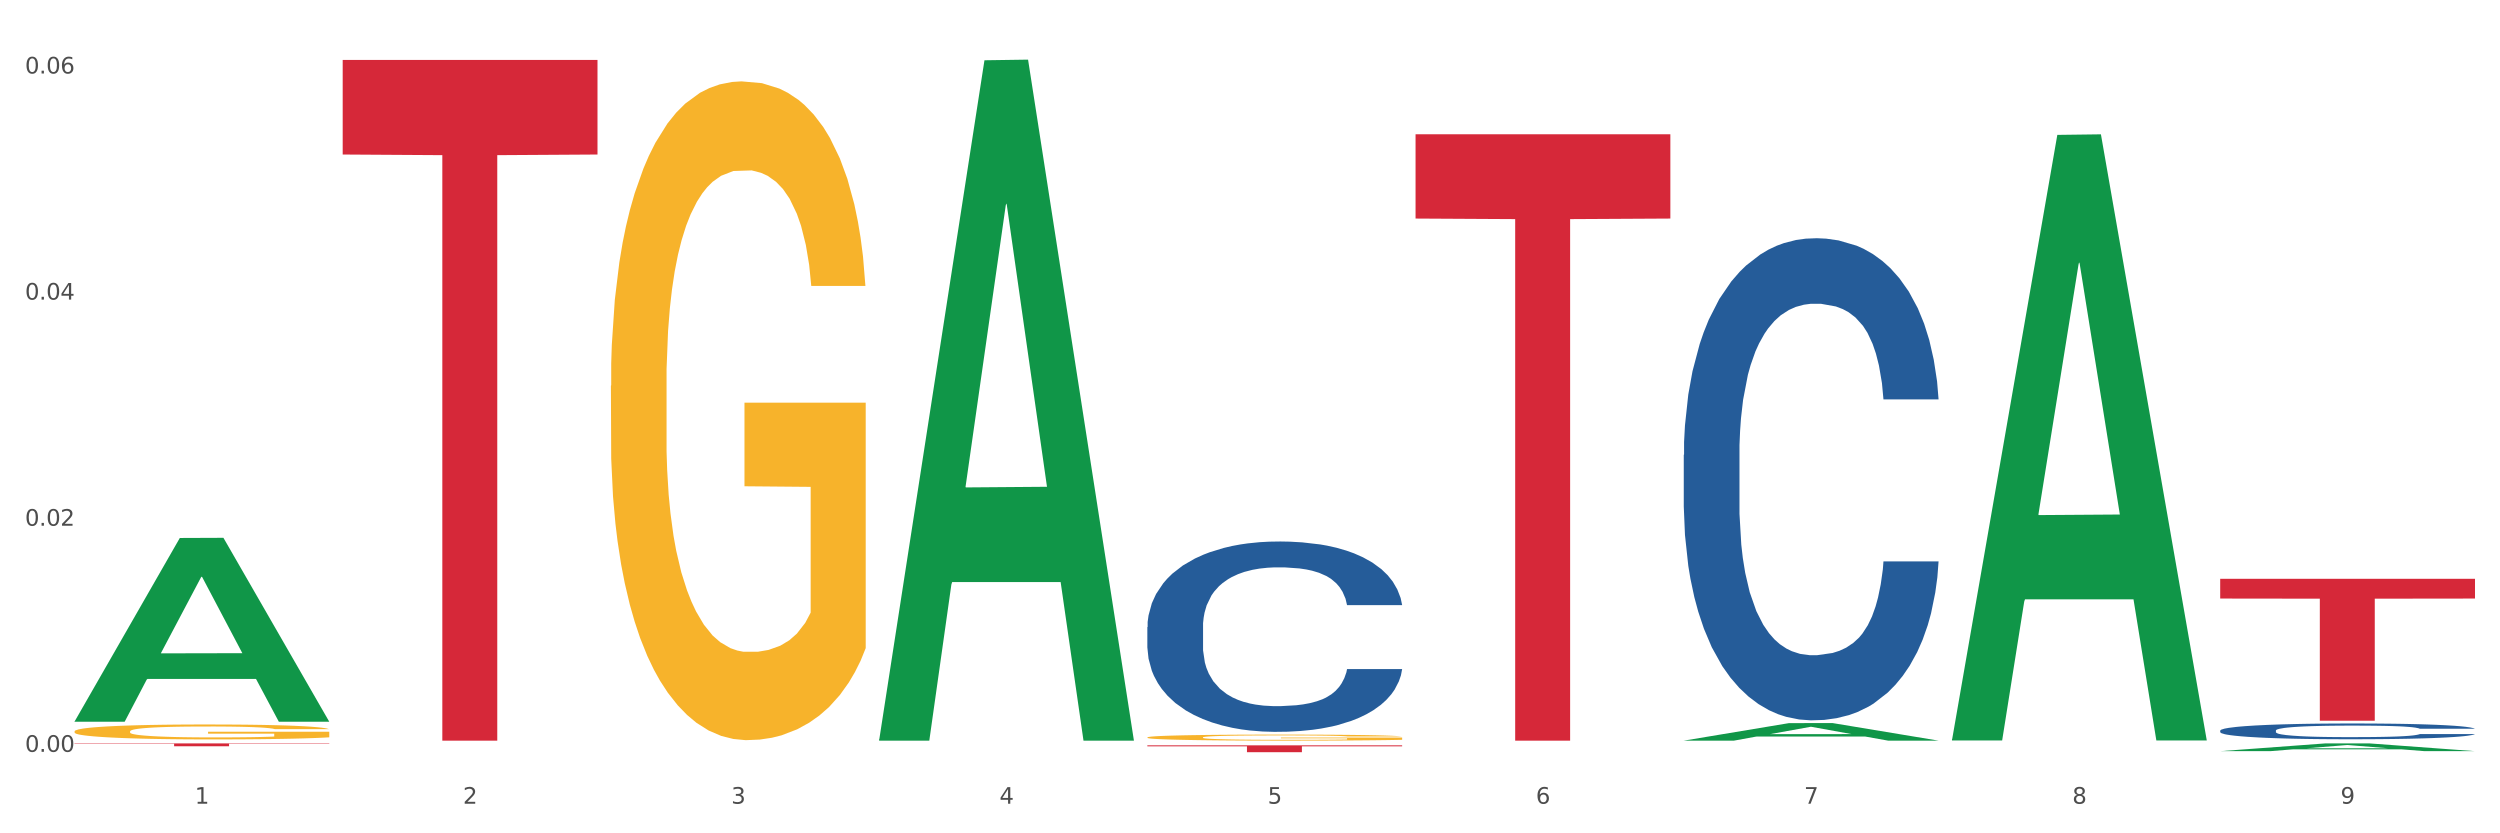
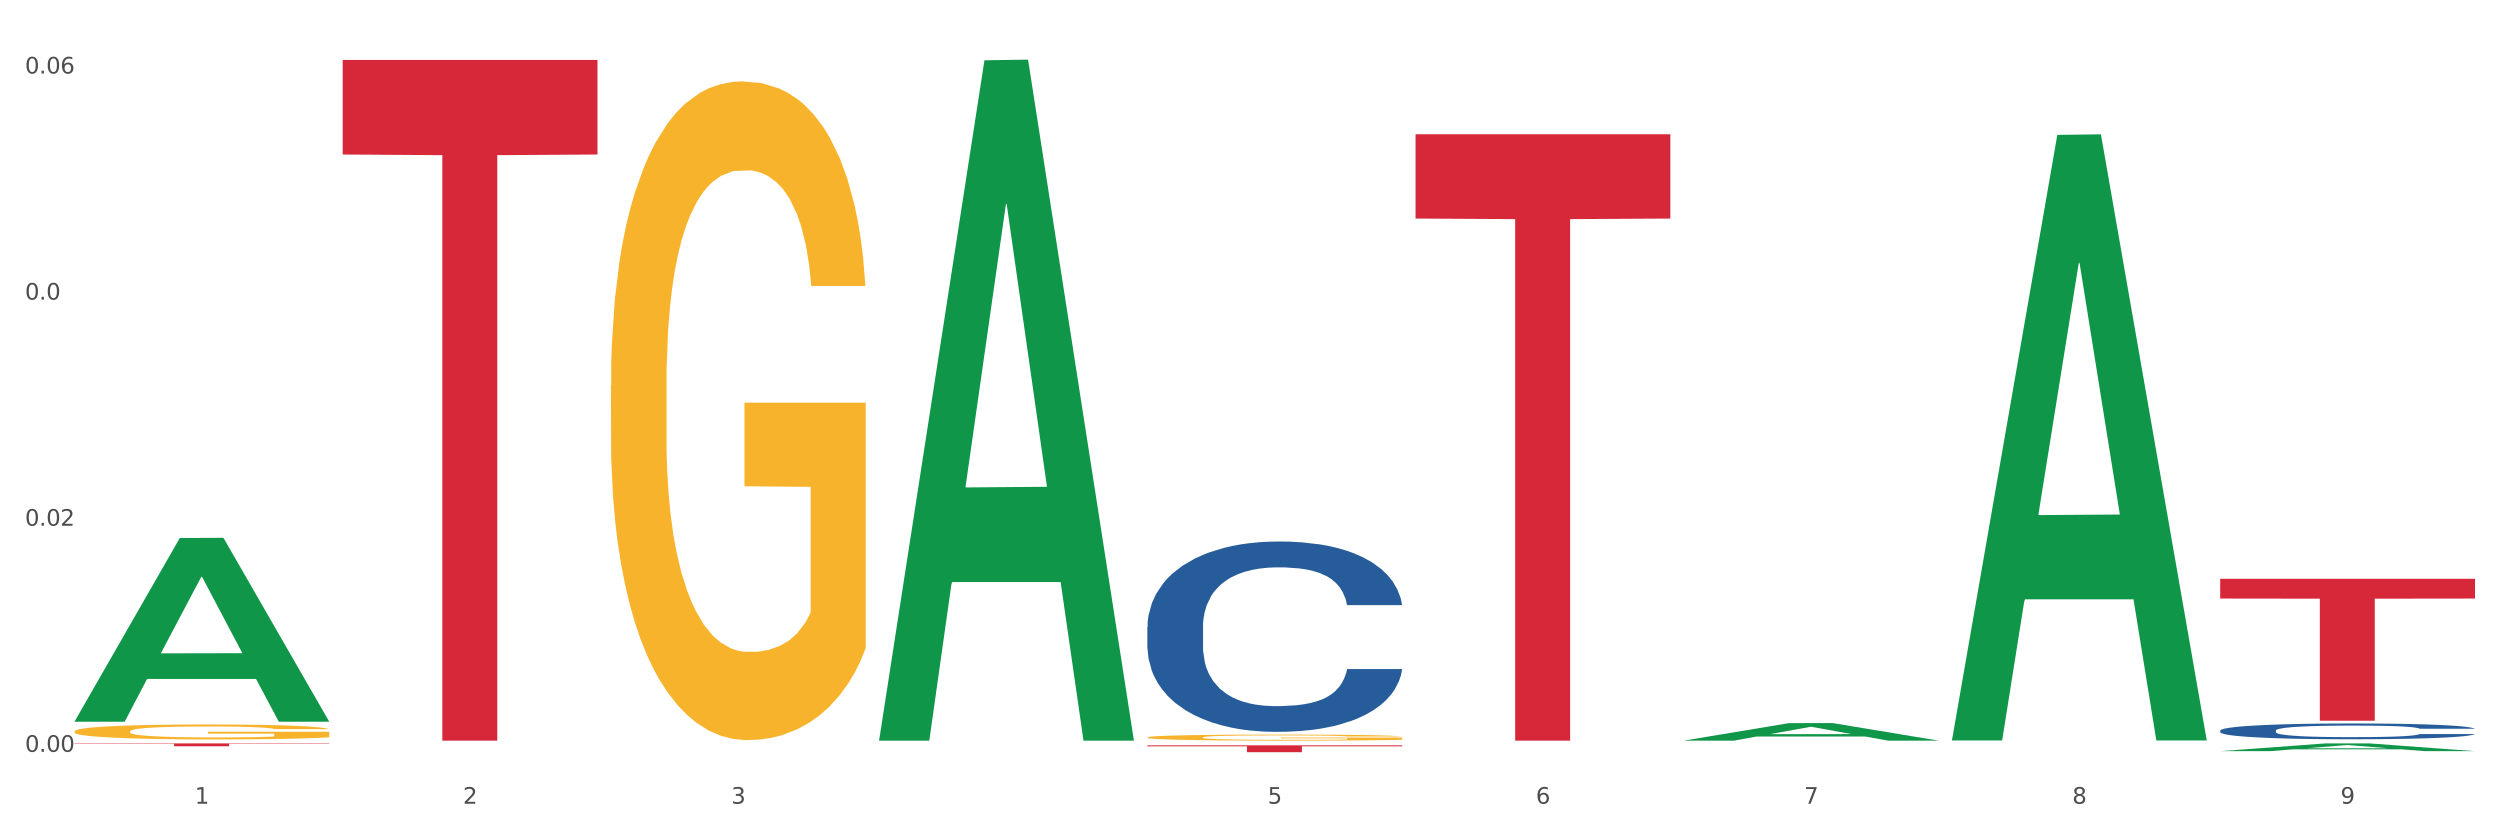
<svg xmlns="http://www.w3.org/2000/svg" xmlns:xlink="http://www.w3.org/1999/xlink" width="1080pt" height="360pt" viewBox="0 0 1080 360" version="1.1">
  <rect x="0" y="0" width="1080" height="360" fill="#333333" stroke="none" />
  <defs>
    <style type="text/css">*{stroke-linejoin: round; stroke-linecap: butt}</style>
  </defs>
  <g id="figure_1">
    <g id="patch_1">
      <path d="M 0 360  L 1080 360  L 1080 0  L 0 0  z " style="fill: #ffffff; stroke: #ffffff; stroke-linejoin: miter" />
    </g>
    <g id="axes_1">
      <g id="matplotlib.axis_1">
        <g id="xtick_1">
          <g id="text_1">
            <g style="fill: #4d4d4d" transform="translate(84.159 347.204) scale(0.096 -0.096)">
              <defs>
                <path id="DejaVuSans-31" d="M 794 531  L 1825 531  L 1825 4091  L 703 3866  L 703 4441  L 1819 4666  L 2450 4666  L 2450 531  L 3481 531  L 3481 0  L 794 0  L 794 531  z " transform="scale(0.016)" />
              </defs>
              <use xlink:href="#DejaVuSans-31" />
            </g>
          </g>
        </g>
        <g id="xtick_2">
          <g id="text_2">
            <g style="fill: #4d4d4d" transform="translate(200.027 347.204) scale(0.096 -0.096)">
              <defs>
                <path id="DejaVuSans-32" d="M 1228 531  L 3431 531  L 3431 0  L 469 0  L 469 531  Q 828 903 1448 1529  Q 2069 2156 2228 2338  Q 2531 2678 2651 2914  Q 2772 3150 2772 3378  Q 2772 3750 2511 3984  Q 2250 4219 1831 4219  Q 1534 4219 1204 4116  Q 875 4013 500 3803  L 500 4441  Q 881 4594 1212 4672  Q 1544 4750 1819 4750  Q 2544 4750 2975 4387  Q 3406 4025 3406 3419  Q 3406 3131 3298 2873  Q 3191 2616 2906 2266  Q 2828 2175 2409 1742  Q 1991 1309 1228 531  z " transform="scale(0.016)" />
              </defs>
              <use xlink:href="#DejaVuSans-32" />
            </g>
          </g>
        </g>
        <g id="xtick_3">
          <g id="text_3">
            <g style="fill: #4d4d4d" transform="translate(315.896 347.204) scale(0.096 -0.096)">
              <defs>
                <path id="DejaVuSans-33" d="M 2597 2516  Q 3050 2419 3304 2112  Q 3559 1806 3559 1356  Q 3559 666 3084 287  Q 2609 -91 1734 -91  Q 1441 -91 1130 -33  Q 819 25 488 141  L 488 750  Q 750 597 1062 519  Q 1375 441 1716 441  Q 2309 441 2620 675  Q 2931 909 2931 1356  Q 2931 1769 2642 2001  Q 2353 2234 1838 2234  L 1294 2234  L 1294 2753  L 1863 2753  Q 2328 2753 2575 2939  Q 2822 3125 2822 3475  Q 2822 3834 2567 4026  Q 2313 4219 1838 4219  Q 1578 4219 1281 4162  Q 984 4106 628 3988  L 628 4550  Q 988 4650 1302 4700  Q 1616 4750 1894 4750  Q 2613 4750 3031 4423  Q 3450 4097 3450 3541  Q 3450 3153 3228 2886  Q 3006 2619 2597 2516  z " transform="scale(0.016)" />
              </defs>
              <use xlink:href="#DejaVuSans-33" />
            </g>
          </g>
        </g>
        <g id="xtick_4">
          <g id="text_4">
            <g style="fill: #4d4d4d" transform="translate(431.765 347.204) scale(0.096 -0.096)">
              <defs>
-                 <path id="DejaVuSans-34" d="M 2419 4116  L 825 1625  L 2419 1625  L 2419 4116  z M 2253 4666  L 3047 4666  L 3047 1625  L 3713 1625  L 3713 1100  L 3047 1100  L 3047 0  L 2419 0  L 2419 1100  L 313 1100  L 313 1709  L 2253 4666  z " transform="scale(0.016)" />
-               </defs>
+                 </defs>
              <use xlink:href="#DejaVuSans-34" />
            </g>
          </g>
        </g>
        <g id="xtick_5">
          <g id="text_5">
            <g style="fill: #4d4d4d" transform="translate(547.634 347.204) scale(0.096 -0.096)">
              <defs>
                <path id="DejaVuSans-35" d="M 691 4666  L 3169 4666  L 3169 4134  L 1269 4134  L 1269 2991  Q 1406 3038 1543 3061  Q 1681 3084 1819 3084  Q 2600 3084 3056 2656  Q 3513 2228 3513 1497  Q 3513 744 3044 326  Q 2575 -91 1722 -91  Q 1428 -91 1123 -41  Q 819 9 494 109  L 494 744  Q 775 591 1075 516  Q 1375 441 1709 441  Q 2250 441 2565 725  Q 2881 1009 2881 1497  Q 2881 1984 2565 2268  Q 2250 2553 1709 2553  Q 1456 2553 1204 2497  Q 953 2441 691 2322  L 691 4666  z " transform="scale(0.016)" />
              </defs>
              <use xlink:href="#DejaVuSans-35" />
            </g>
          </g>
        </g>
        <g id="xtick_6">
          <g id="text_6">
            <g style="fill: #4d4d4d" transform="translate(663.502 347.204) scale(0.096 -0.096)">
              <defs>
                <path id="DejaVuSans-36" d="M 2113 2584  Q 1688 2584 1439 2293  Q 1191 2003 1191 1497  Q 1191 994 1439 701  Q 1688 409 2113 409  Q 2538 409 2786 701  Q 3034 994 3034 1497  Q 3034 2003 2786 2293  Q 2538 2584 2113 2584  z M 3366 4563  L 3366 3988  Q 3128 4100 2886 4159  Q 2644 4219 2406 4219  Q 1781 4219 1451 3797  Q 1122 3375 1075 2522  Q 1259 2794 1537 2939  Q 1816 3084 2150 3084  Q 2853 3084 3261 2657  Q 3669 2231 3669 1497  Q 3669 778 3244 343  Q 2819 -91 2113 -91  Q 1303 -91 875 529  Q 447 1150 447 2328  Q 447 3434 972 4092  Q 1497 4750 2381 4750  Q 2619 4750 2861 4703  Q 3103 4656 3366 4563  z " transform="scale(0.016)" />
              </defs>
              <use xlink:href="#DejaVuSans-36" />
            </g>
          </g>
        </g>
        <g id="xtick_7">
          <g id="text_7">
            <g style="fill: #4d4d4d" transform="translate(779.371 347.204) scale(0.096 -0.096)">
              <defs>
                <path id="DejaVuSans-37" d="M 525 4666  L 3525 4666  L 3525 4397  L 1831 0  L 1172 0  L 2766 4134  L 525 4134  L 525 4666  z " transform="scale(0.016)" />
              </defs>
              <use xlink:href="#DejaVuSans-37" />
            </g>
          </g>
        </g>
        <g id="xtick_8">
          <g id="text_8">
            <g style="fill: #4d4d4d" transform="translate(895.24 347.204) scale(0.096 -0.096)">
              <defs>
                <path id="DejaVuSans-38" d="M 2034 2216  Q 1584 2216 1326 1975  Q 1069 1734 1069 1313  Q 1069 891 1326 650  Q 1584 409 2034 409  Q 2484 409 2743 651  Q 3003 894 3003 1313  Q 3003 1734 2745 1975  Q 2488 2216 2034 2216  z M 1403 2484  Q 997 2584 770 2862  Q 544 3141 544 3541  Q 544 4100 942 4425  Q 1341 4750 2034 4750  Q 2731 4750 3128 4425  Q 3525 4100 3525 3541  Q 3525 3141 3298 2862  Q 3072 2584 2669 2484  Q 3125 2378 3379 2068  Q 3634 1759 3634 1313  Q 3634 634 3220 271  Q 2806 -91 2034 -91  Q 1263 -91 848 271  Q 434 634 434 1313  Q 434 1759 690 2068  Q 947 2378 1403 2484  z M 1172 3481  Q 1172 3119 1398 2916  Q 1625 2713 2034 2713  Q 2441 2713 2670 2916  Q 2900 3119 2900 3481  Q 2900 3844 2670 4047  Q 2441 4250 2034 4250  Q 1625 4250 1398 4047  Q 1172 3844 1172 3481  z " transform="scale(0.016)" />
              </defs>
              <use xlink:href="#DejaVuSans-38" />
            </g>
          </g>
        </g>
        <g id="xtick_9">
          <g id="text_9">
            <g style="fill: #4d4d4d" transform="translate(1011.108 347.204) scale(0.096 -0.096)">
              <defs>
                <path id="DejaVuSans-39" d="M 703 97  L 703 672  Q 941 559 1184 500  Q 1428 441 1663 441  Q 2288 441 2617 861  Q 2947 1281 2994 2138  Q 2813 1869 2534 1725  Q 2256 1581 1919 1581  Q 1219 1581 811 2004  Q 403 2428 403 3163  Q 403 3881 828 4315  Q 1253 4750 1959 4750  Q 2769 4750 3195 4129  Q 3622 3509 3622 2328  Q 3622 1225 3098 567  Q 2575 -91 1691 -91  Q 1453 -91 1209 -44  Q 966 3 703 97  z M 1959 2075  Q 2384 2075 2632 2365  Q 2881 2656 2881 3163  Q 2881 3666 2632 3958  Q 2384 4250 1959 4250  Q 1534 4250 1286 3958  Q 1038 3666 1038 3163  Q 1038 2656 1286 2365  Q 1534 2075 1959 2075  z " transform="scale(0.016)" />
              </defs>
              <use xlink:href="#DejaVuSans-39" />
            </g>
          </g>
        </g>
        <g id="xtick_10" />
        <g id="xtick_11" />
        <g id="xtick_12" />
        <g id="xtick_13" />
        <g id="xtick_14" />
        <g id="xtick_15" />
        <g id="xtick_16" />
        <g id="xtick_17" />
      </g>
      <g id="matplotlib.axis_2">
        <g id="ytick_1">
          <g id="text_10">
            <g style="fill: #4d4d4d" transform="translate(10.8 324.788) scale(0.096 -0.096)">
              <defs>
                <path id="DejaVuSans-30" d="M 2034 4250  Q 1547 4250 1301 3770  Q 1056 3291 1056 2328  Q 1056 1369 1301 889  Q 1547 409 2034 409  Q 2525 409 2770 889  Q 3016 1369 3016 2328  Q 3016 3291 2770 3770  Q 2525 4250 2034 4250  z M 2034 4750  Q 2819 4750 3233 4129  Q 3647 3509 3647 2328  Q 3647 1150 3233 529  Q 2819 -91 2034 -91  Q 1250 -91 836 529  Q 422 1150 422 2328  Q 422 3509 836 4129  Q 1250 4750 2034 4750  z " transform="scale(0.016)" />
                <path id="DejaVuSans-2e" d="M 684 794  L 1344 794  L 1344 0  L 684 0  L 684 794  z " transform="scale(0.016)" />
              </defs>
              <use xlink:href="#DejaVuSans-30" />
              <use xlink:href="#DejaVuSans-2e" transform="translate(63.623 0)" />
              <use xlink:href="#DejaVuSans-30" transform="translate(95.41 0)" />
              <use xlink:href="#DejaVuSans-30" transform="translate(159.033 0)" />
            </g>
          </g>
        </g>
        <g id="ytick_2">
          <g id="text_11">
            <g style="fill: #4d4d4d" transform="translate(10.8 227.111) scale(0.096 -0.096)">
              <use xlink:href="#DejaVuSans-30" />
              <use xlink:href="#DejaVuSans-2e" transform="translate(63.623 0)" />
              <use xlink:href="#DejaVuSans-30" transform="translate(95.41 0)" />
              <use xlink:href="#DejaVuSans-32" transform="translate(159.033 0)" />
            </g>
          </g>
        </g>
        <g id="ytick_3">
          <g id="text_12">
            <g style="fill: #4d4d4d" transform="translate(10.8 129.434) scale(0.096 -0.096)">
              <use xlink:href="#DejaVuSans-30" />
              <use xlink:href="#DejaVuSans-2e" transform="translate(63.623 0)" />
              <use xlink:href="#DejaVuSans-30" transform="translate(95.41 0)" />
              <use xlink:href="#DejaVuSans-34" transform="translate(159.033 0)" />
            </g>
          </g>
        </g>
        <g id="ytick_4">
          <g id="text_13">
            <g style="fill: #4d4d4d" transform="translate(10.8 31.757) scale(0.096 -0.096)">
              <use xlink:href="#DejaVuSans-30" />
              <use xlink:href="#DejaVuSans-2e" transform="translate(63.623 0)" />
              <use xlink:href="#DejaVuSans-30" transform="translate(95.41 0)" />
              <use xlink:href="#DejaVuSans-36" transform="translate(159.033 0)" />
            </g>
          </g>
        </g>
        <g id="ytick_5" />
        <g id="ytick_6" />
        <g id="ytick_7" />
      </g>
      <g id="PolyCollection_1">
        <path d="M 32.175 311.645  L 32.288 311.57  L 77.68 232.408  L 96.518 232.333  L 142.25 311.794  L 120.462 311.794  L 110.589 293.29  L 63.722 293.29  L 63.382 293.589  L 53.85 311.794  L 32.175 311.794  L 32.175 311.645  L 69.623 282.248  L 104.689 282.173  L 87.326 249.27  L 87.099 249.121  L 86.872 249.344  L 69.51 282.173  L 69.623 282.248  L 32.175 311.645  z " clip-path="url(#pe4d97b1891)" style="fill: #109648" />
        <path d="M 959.125 315.604  L 959.255 315.598  L 959.255 315.424  L 959.645 315.187  L 961.076 314.751  L 962.898 314.421  L 966.021 314.035  L 967.712 313.874  L 969.924 313.693  L 974.478 313.4  L 979.683 313.151  L 983.326 313.014  L 986.058 312.927  L 992.173 312.772  L 995.686 312.703  L 999.33 312.647  L 1002.452 312.61  L 1007.657 312.566  L 1011.82 312.548  L 1016.635 312.541  L 1020.668 312.548  L 1026.003 312.572  L 1033.809 312.647  L 1036.802 312.691  L 1040.835 312.765  L 1044.999 312.865  L 1048.382 312.965  L 1052.285 313.108  L 1056.319 313.295  L 1060.222 313.531  L 1062.955 313.749  L 1065.167 313.979  L 1067.118 314.26  L 1068.549 314.565  L 1069.2 314.82  L 1045.389 314.82  L 1044.739 314.589  L 1043.438 314.34  L 1042.137 314.172  L 1040.705 314.035  L 1038.493 313.88  L 1036.542 313.78  L 1033.289 313.662  L 1030.296 313.587  L 1027.824 313.544  L 1024.832 313.506  L 1018.456 313.469  L 1013.902 313.469  L 1011.04 313.481  L 1007.527 313.512  L 1004.534 313.556  L 1001.021 313.631  L 998.289 313.712  L 995.556 313.818  L 993.995 313.892  L 991.653 314.029  L 990.092 314.141  L 988.01 314.334  L 986.839 314.471  L 984.757 314.826  L 983.846 315.087  L 983.456 315.268  L 983.196 315.467  L 983.196 316.438  L 983.976 316.874  L 984.627 317.061  L 985.668 317.273  L 987.619 317.547  L 990.482 317.814  L 993.474 318.007  L 995.947 318.125  L 998.289 318.213  L 1000.631 318.281  L 1003.493 318.343  L 1005.835 318.381  L 1009.348 318.418  L 1013.512 318.437  L 1016.765 318.437  L 1023.4 318.406  L 1026.393 318.374  L 1029.255 318.331  L 1032.378 318.262  L 1034.85 318.188  L 1036.282 318.132  L 1038.624 318.013  L 1040.445 317.889  L 1042.006 317.746  L 1043.047 317.621  L 1044.218 317.434  L 1045.129 317.223  L 1045.389 317.111  L 1069.2 317.111  L 1068.68 317.335  L 1067.769 317.553  L 1065.947 317.845  L 1064.516 318.013  L 1062.304 318.219  L 1059.962 318.393  L 1056.709 318.586  L 1053.717 318.729  L 1050.594 318.854  L 1047.211 318.966  L 1041.096 319.122  L 1038.884 319.165  L 1034.2 319.24  L 1030.557 319.283  L 1025.222 319.327  L 1019.757 319.352  L 1014.032 319.358  L 1008.958 319.346  L 1003.363 319.308  L 999.85 319.271  L 995.947 319.215  L 991.393 319.128  L 987.099 319.022  L 983.065 318.897  L 979.292 318.754  L 975.779 318.592  L 971.225 318.325  L 967.842 318.063  L 965.37 317.82  L 963.679 317.615  L 961.987 317.354  L 961.076 317.173  L 959.645 316.737  L 959.125 316.333  L 959.125 315.604  z " clip-path="url(#pe4d97b1891)" style="fill: #255c99" />
-         <path d="M 727.387 196.493  L 727.517 196.303  L 727.517 190.977  L 727.908 183.749  L 729.339 170.434  L 731.161 160.352  L 734.283 148.559  L 735.975 143.613  L 738.187 138.097  L 742.741 129.157  L 747.945 121.549  L 751.588 117.364  L 754.321 114.701  L 760.436 109.945  L 763.949 107.853  L 767.592 106.141  L 770.715 105  L 775.919 103.668  L 780.083 103.098  L 784.897 102.908  L 788.931 103.098  L 794.265 103.859  L 802.072 106.141  L 805.065 107.473  L 809.098 109.755  L 813.262 112.799  L 816.645 115.842  L 820.548 120.217  L 824.581 125.923  L 828.485 133.152  L 831.217 139.809  L 833.429 146.847  L 835.381 155.407  L 836.812 164.727  L 837.463 172.526  L 813.652 172.526  L 813.001 165.488  L 811.7 157.879  L 810.399 152.744  L 808.968 148.559  L 806.756 143.804  L 804.804 140.76  L 801.551 137.146  L 798.559 134.864  L 796.087 133.532  L 793.094 132.391  L 786.719 131.249  L 782.165 131.249  L 779.302 131.63  L 775.789 132.581  L 772.797 133.912  L 769.284 136.195  L 766.551 138.668  L 763.819 141.901  L 762.257 144.184  L 759.915 148.369  L 758.354 151.793  L 756.272 157.689  L 755.101 161.874  L 753.019 172.716  L 752.109 180.705  L 751.718 186.221  L 751.458 192.308  L 751.458 221.982  L 752.239 235.297  L 752.889 241.003  L 753.93 247.47  L 755.882 255.84  L 758.744 264.019  L 761.737 269.916  L 764.209 273.53  L 766.551 276.193  L 768.893 278.285  L 771.756 280.187  L 774.098 281.328  L 777.611 282.47  L 781.774 283.04  L 785.027 283.04  L 791.663 282.089  L 794.656 281.138  L 797.518 279.807  L 800.641 277.714  L 803.113 275.432  L 804.544 273.72  L 806.886 270.106  L 808.708 266.301  L 810.269 261.927  L 811.31 258.122  L 812.481 252.416  L 813.392 245.949  L 813.652 242.525  L 837.463 242.525  L 836.942 249.372  L 836.031 256.03  L 834.21 264.97  L 832.779 270.106  L 830.567 276.383  L 828.225 281.709  L 824.972 287.605  L 821.979 291.98  L 818.856 295.785  L 815.474 299.209  L 809.358 303.964  L 807.146 305.295  L 802.462 307.578  L 798.819 308.909  L 793.485 310.241  L 788.02 311.002  L 782.295 311.192  L 777.22 310.812  L 771.626 309.67  L 768.113 308.529  L 764.209 306.817  L 759.655 304.154  L 755.362 300.92  L 751.328 297.116  L 747.555 292.741  L 744.042 287.796  L 739.488 279.616  L 736.105 271.627  L 733.633 264.209  L 731.941 257.932  L 730.25 249.943  L 729.339 244.427  L 727.908 231.112  L 727.387 218.748  L 727.387 196.493  z " clip-path="url(#pe4d97b1891)" style="fill: #255c99" />
        <path d="M 495.65 270.875  L 495.78 270.8  L 495.78 268.697  L 496.17 265.842  L 497.602 260.585  L 499.423 256.604  L 502.546 251.947  L 504.237 249.995  L 506.449 247.816  L 511.003 244.286  L 516.208 241.282  L 519.851 239.63  L 522.583 238.578  L 528.698 236.7  L 532.212 235.874  L 535.855 235.198  L 538.977 234.748  L 544.182 234.222  L 548.345 233.996  L 553.16 233.921  L 557.193 233.996  L 562.528 234.297  L 570.335 235.198  L 573.327 235.724  L 577.361 236.625  L 581.524 237.827  L 584.907 239.029  L 588.81 240.756  L 592.844 243.009  L 596.747 245.864  L 599.48 248.492  L 601.692 251.271  L 603.643 254.651  L 605.075 258.332  L 605.725 261.411  L 581.915 261.411  L 581.264 258.632  L 579.963 255.628  L 578.662 253.6  L 577.23 251.947  L 575.019 250.07  L 573.067 248.868  L 569.814 247.441  L 566.821 246.54  L 564.349 246.014  L 561.357 245.563  L 554.981 245.113  L 550.427 245.113  L 547.565 245.263  L 544.052 245.638  L 541.059 246.164  L 537.546 247.065  L 534.814 248.042  L 532.081 249.319  L 530.52 250.22  L 528.178 251.872  L 526.617 253.224  L 524.535 255.553  L 523.364 257.205  L 521.282 261.486  L 520.371 264.641  L 519.981 266.819  L 519.721 269.222  L 519.721 280.939  L 520.501 286.197  L 521.152 288.45  L 522.193 291.004  L 524.145 294.309  L 527.007 297.538  L 530 299.867  L 532.472 301.294  L 534.814 302.345  L 537.156 303.171  L 540.018 303.922  L 542.36 304.373  L 545.873 304.824  L 550.037 305.049  L 553.29 305.049  L 559.925 304.674  L 562.918 304.298  L 565.781 303.772  L 568.903 302.946  L 571.375 302.045  L 572.807 301.369  L 575.149 299.942  L 576.97 298.44  L 578.532 296.712  L 579.573 295.21  L 580.744 292.957  L 581.654 290.403  L 581.915 289.051  L 605.725 289.051  L 605.205 291.755  L 604.294 294.384  L 602.472 297.914  L 601.041 299.942  L 598.829 302.42  L 596.487 304.523  L 593.234 306.852  L 590.242 308.579  L 587.119 310.081  L 583.736 311.433  L 577.621 313.311  L 575.409 313.837  L 570.725 314.738  L 567.082 315.264  L 561.747 315.79  L 556.282 316.09  L 550.557 316.165  L 545.483 316.015  L 539.888 315.564  L 536.375 315.114  L 532.472 314.438  L 527.918 313.386  L 523.624 312.109  L 519.591 310.607  L 515.817 308.88  L 512.304 306.927  L 507.75 303.697  L 504.367 300.543  L 501.895 297.613  L 500.204 295.135  L 498.512 291.98  L 497.602 289.802  L 496.17 284.544  L 495.65 279.662  L 495.65 270.875  z " clip-path="url(#pe4d97b1891)" style="fill: #255c99" />
        <path d="M 32.175 321.14  L 142.25 321.14  L 142.25 321.312  L 98.951 321.313  L 98.951 322.374  L 75.214 322.374  L 75.214 321.313  L 32.175 321.312  L 32.175 321.141  L 32.175 321.14  z " clip-path="url(#pe4d97b1891)" style="fill: #d62839" />
        <path d="M 148.044 25.887  L 258.119 25.887  L 258.119 66.753  L 214.819 67.029  L 214.819 319.959  L 191.083 319.959  L 191.083 67.029  L 148.044 66.753  L 148.044 26.163  L 148.044 25.887  z " clip-path="url(#pe4d97b1891)" style="fill: #d62839" />
        <path d="M 32.175 315.956  L 32.305 315.95  L 32.305 315.738  L 32.565 315.556  L 33.864 315.114  L 35.814 314.749  L 37.243 314.554  L 38.673 314.395  L 40.362 314.236  L 42.442 314.071  L 46.211 313.83  L 48.55 313.706  L 51.409 313.576  L 56.607 313.388  L 60.376 313.282  L 64.275 313.194  L 70.643 313.087  L 74.802 313.04  L 79.22 313.005  L 84.548 312.981  L 88.577 312.976  L 97.414 312.993  L 104.952 313.046  L 108.591 313.087  L 113.269 313.158  L 115.739 313.205  L 119.767 313.3  L 123.926 313.423  L 126.785 313.529  L 131.074 313.73  L 134.323 313.93  L 137.312 314.177  L 138.871 314.348  L 140.041 314.507  L 141.081 314.69  L 142.12 314.978  L 118.728 314.978  L 117.818 314.772  L 116.388 314.578  L 114.309 314.389  L 112.49 314.272  L 109.371 314.124  L 106.512 314.03  L 103.522 313.959  L 99.884 313.9  L 97.025 313.871  L 92.996 313.847  L 85.068 313.853  L 79.74 313.9  L 76.101 313.959  L 73.762 314.012  L 71.683 314.071  L 69.343 314.154  L 66.614 314.277  L 64.665 314.389  L 62.715 314.531  L 61.156 314.672  L 59.726 314.837  L 58.557 315.014  L 57.647 315.196  L 56.867 315.42  L 56.217 315.791  L 56.217 316.598  L 56.477 316.781  L 57.127 317.022  L 57.907 317.205  L 59.206 317.423  L 60.376 317.57  L 62.585 317.782  L 65.055 317.959  L 67.004 318.071  L 68.953 318.165  L 72.332 318.295  L 76.101 318.401  L 79.35 318.466  L 83.769 318.525  L 86.758 318.548  L 89.357 318.56  L 95.725 318.56  L 100.274 318.542  L 105.342 318.501  L 109.241 318.448  L 112.49 318.383  L 116.129 318.277  L 118.468 318.177  L 118.468 316.946  L 89.877 316.94  L 89.877 316.121  L 142.25 316.121  L 142.25 318.525  L 140.041 318.648  L 137.572 318.76  L 134.973 318.86  L 131.074 318.984  L 126.395 319.102  L 122.237 319.184  L 117.818 319.255  L 112.62 319.32  L 105.862 319.379  L 101.703 319.402  L 96.505 319.42  L 90.397 319.426  L 85.068 319.414  L 79.87 319.385  L 74.412 319.332  L 69.083 319.255  L 65.055 319.178  L 61.026 319.084  L 56.737 318.961  L 53.358 318.843  L 50.759 318.737  L 47.9 318.601  L 44.781 318.424  L 42.442 318.265  L 40.362 318.1  L 38.153 317.888  L 36.594 317.706  L 35.034 317.476  L 34.124 317.305  L 33.085 317.04  L 32.305 316.669  L 32.175 315.956  z " clip-path="url(#pe4d97b1891)" style="fill: #f7b32b" />
        <path d="M 495.65 321.99  L 605.725 321.99  L 605.725 322.402  L 562.425 322.404  L 562.425 324.95  L 538.689 324.95  L 538.689 322.404  L 495.65 322.402  L 495.65 321.993  L 495.65 321.99  z " clip-path="url(#pe4d97b1891)" style="fill: #d62839" />
        <path d="M 611.519 58.014  L 721.594 58.014  L 721.594 94.416  L 678.294 94.661  L 678.294 319.957  L 654.557 319.957  L 654.557 94.661  L 611.519 94.416  L 611.519 58.26  L 611.519 58.014  z " clip-path="url(#pe4d97b1891)" style="fill: #d62839" />
        <path d="M 959.125 250.055  L 1069.2 250.055  L 1069.2 258.574  L 1025.9 258.632  L 1025.9 311.36  L 1002.164 311.36  L 1002.164 258.632  L 959.125 258.574  L 959.125 250.113  L 959.125 250.055  z " clip-path="url(#pe4d97b1891)" style="fill: #d62839" />
        <path d="M 495.65 318.554  L 495.78 318.551  L 495.78 318.465  L 496.04 318.392  L 497.339 318.213  L 499.289 318.065  L 500.718 317.986  L 502.148 317.922  L 503.837 317.857  L 505.917 317.79  L 509.685 317.693  L 512.025 317.642  L 514.884 317.59  L 520.082 317.514  L 523.851 317.471  L 527.75 317.435  L 534.118 317.392  L 538.276 317.373  L 542.695 317.359  L 548.023 317.349  L 552.052 317.347  L 560.889 317.354  L 568.427 317.375  L 572.066 317.392  L 576.744 317.421  L 579.214 317.44  L 583.242 317.478  L 587.401 317.528  L 590.26 317.571  L 594.549 317.652  L 597.798 317.733  L 600.787 317.833  L 602.346 317.902  L 603.516 317.967  L 604.556 318.041  L 605.595 318.158  L 582.203 318.158  L 581.293 318.074  L 579.863 317.996  L 577.784 317.919  L 575.965 317.871  L 572.846 317.812  L 569.986 317.774  L 566.997 317.745  L 563.359 317.721  L 560.499 317.709  L 556.471 317.7  L 548.543 317.702  L 543.215 317.721  L 539.576 317.745  L 537.237 317.767  L 535.157 317.79  L 532.818 317.824  L 530.089 317.874  L 528.14 317.919  L 526.19 317.976  L 524.631 318.034  L 523.201 318.1  L 522.032 318.172  L 521.122 318.246  L 520.342 318.337  L 519.692 318.487  L 519.692 318.814  L 519.952 318.888  L 520.602 318.985  L 521.382 319.059  L 522.681 319.148  L 523.851 319.207  L 526.06 319.293  L 528.529 319.365  L 530.479 319.41  L 532.428 319.448  L 535.807 319.501  L 539.576 319.544  L 542.825 319.57  L 547.244 319.594  L 550.233 319.603  L 552.832 319.608  L 559.2 319.608  L 563.748 319.601  L 568.817 319.584  L 572.716 319.563  L 575.965 319.537  L 579.603 319.494  L 581.943 319.453  L 581.943 318.954  L 553.352 318.952  L 553.352 318.621  L 605.725 318.621  L 605.725 319.594  L 603.516 319.644  L 601.047 319.689  L 598.447 319.73  L 594.549 319.78  L 589.87 319.828  L 585.711 319.861  L 581.293 319.89  L 576.094 319.916  L 569.337 319.94  L 565.178 319.949  L 559.98 319.956  L 553.871 319.959  L 548.543 319.954  L 543.345 319.942  L 537.887 319.921  L 532.558 319.89  L 528.529 319.859  L 524.501 319.82  L 520.212 319.77  L 516.833 319.723  L 514.234 319.68  L 511.375 319.625  L 508.256 319.553  L 505.917 319.489  L 503.837 319.422  L 501.628 319.336  L 500.068 319.262  L 498.509 319.169  L 497.599 319.1  L 496.56 318.993  L 495.78 318.842  L 495.65 318.554  z " clip-path="url(#pe4d97b1891)" style="fill: #f7b32b" />
        <path d="M 263.912 166.663  L 264.042 166.403  L 264.042 157.046  L 264.302 148.989  L 265.602 129.496  L 267.551 113.381  L 268.981 104.804  L 270.41 97.786  L 272.1 90.769  L 274.179 83.491  L 277.948 72.835  L 280.287 67.376  L 283.146 61.658  L 288.345 53.341  L 292.114 48.663  L 296.012 44.764  L 302.38 40.085  L 306.539 38.006  L 310.958 36.447  L 316.286 35.407  L 320.315 35.147  L 329.152 35.927  L 336.689 38.266  L 340.328 40.085  L 345.007 43.204  L 347.476 45.284  L 351.505 49.442  L 355.663 54.9  L 358.523 59.579  L 362.811 68.416  L 366.06 77.253  L 369.049 88.169  L 370.609 95.707  L 371.778 102.725  L 372.818 110.782  L 373.858 123.518  L 350.465 123.518  L 349.555 114.421  L 348.126 105.844  L 346.047 97.526  L 344.227 92.328  L 341.108 85.83  L 338.249 81.672  L 335.26 78.553  L 331.621 75.953  L 328.762 74.654  L 324.733 73.614  L 316.806 73.874  L 311.477 75.953  L 307.839 78.553  L 305.499 80.892  L 303.42 83.491  L 301.081 87.13  L 298.352 92.588  L 296.402 97.526  L 294.453 103.764  L 292.893 110.002  L 291.464 117.28  L 290.294 125.077  L 289.384 133.134  L 288.605 143.011  L 287.955 159.386  L 287.955 194.994  L 288.215 203.051  L 288.865 213.708  L 289.644 221.765  L 290.944 231.382  L 292.114 237.88  L 294.323 247.236  L 296.792 255.034  L 298.741 259.972  L 300.691 264.131  L 304.07 269.849  L 307.839 274.527  L 311.088 277.386  L 315.506 279.985  L 318.495 281.025  L 321.094 281.545  L 327.462 281.545  L 332.011 280.765  L 337.079 278.946  L 340.978 276.607  L 344.227 273.748  L 347.866 269.069  L 350.205 264.651  L 350.205 210.329  L 321.614 210.069  L 321.614 173.941  L 373.988 173.941  L 373.988 279.985  L 371.778 285.444  L 369.309 290.382  L 366.71 294.801  L 362.811 300.259  L 358.133 305.457  L 353.974 309.096  L 349.555 312.215  L 344.357 315.074  L 337.599 317.673  L 333.44 318.713  L 328.242 319.492  L 322.134 319.752  L 316.806 319.232  L 311.607 317.933  L 306.149 315.594  L 300.821 312.215  L 296.792 308.836  L 292.763 304.677  L 288.475 299.219  L 285.096 294.021  L 282.497 289.342  L 279.637 283.364  L 276.518 275.567  L 274.179 268.549  L 272.1 261.272  L 269.891 251.915  L 268.331 243.858  L 266.772 233.721  L 265.862 226.183  L 264.822 214.487  L 264.042 198.113  L 263.912 166.663  z " clip-path="url(#pe4d97b1891)" style="fill: #f7b32b" />
        <path d="M 379.781 319.402  L 379.895 319.126  L 425.286 26.036  L 444.124 25.759  L 489.856 319.955  L 468.068 319.955  L 458.196 251.447  L 411.328 251.447  L 410.988 252.552  L 401.456 319.955  L 379.781 319.955  L 379.781 319.402  L 417.229 210.564  L 452.295 210.288  L 434.932 88.466  L 434.705 87.913  L 434.478 88.742  L 417.116 210.288  L 417.229 210.564  L 379.781 319.402  z " clip-path="url(#pe4d97b1891)" style="fill: #109648" />
        <path d="M 727.387 319.944  L 727.501 319.937  L 772.893 312.381  L 791.73 312.374  L 837.463 319.959  L 815.674 319.959  L 805.802 318.192  L 758.935 318.192  L 758.594 318.221  L 749.062 319.959  L 727.387 319.959  L 727.387 319.944  L 764.836 317.138  L 799.901 317.131  L 782.538 313.99  L 782.311 313.976  L 782.084 313.997  L 764.722 317.131  L 764.836 317.138  L 727.387 319.944  z " clip-path="url(#pe4d97b1891)" style="fill: #109648" />
        <path d="M 843.256 319.39  L 843.369 319.144  L 888.761 58.271  L 907.599 58.025  L 953.331 319.882  L 931.543 319.882  L 921.67 258.905  L 874.803 258.905  L 874.463 259.889  L 864.931 319.882  L 843.256 319.882  L 843.256 319.39  L 880.704 222.516  L 915.77 222.27  L 898.407 113.839  L 898.18 113.347  L 897.953 114.085  L 880.591 222.27  L 880.704 222.516  L 843.256 319.39  z " clip-path="url(#pe4d97b1891)" style="fill: #109648" />
        <path d="M 959.125 324.494  L 959.238 324.491  L 1004.63 321.143  L 1023.468 321.14  L 1069.2 324.5  L 1047.412 324.5  L 1037.539 323.718  L 990.672 323.718  L 990.332 323.731  L 980.799 324.5  L 959.125 324.5  L 959.125 324.494  L 996.573 323.251  L 1031.638 323.248  L 1014.276 321.857  L 1014.049 321.85  L 1013.822 321.86  L 996.46 323.248  L 996.573 323.251  L 959.125 324.494  z " clip-path="url(#pe4d97b1891)" style="fill: #109648" />
      </g>
    </g>
  </g>
  <defs>
    <clipPath id="pe4d97b1891">
      <rect x="32.175" y="10.8" width="1037.025" height="329.109" />
    </clipPath>
  </defs>
</svg>